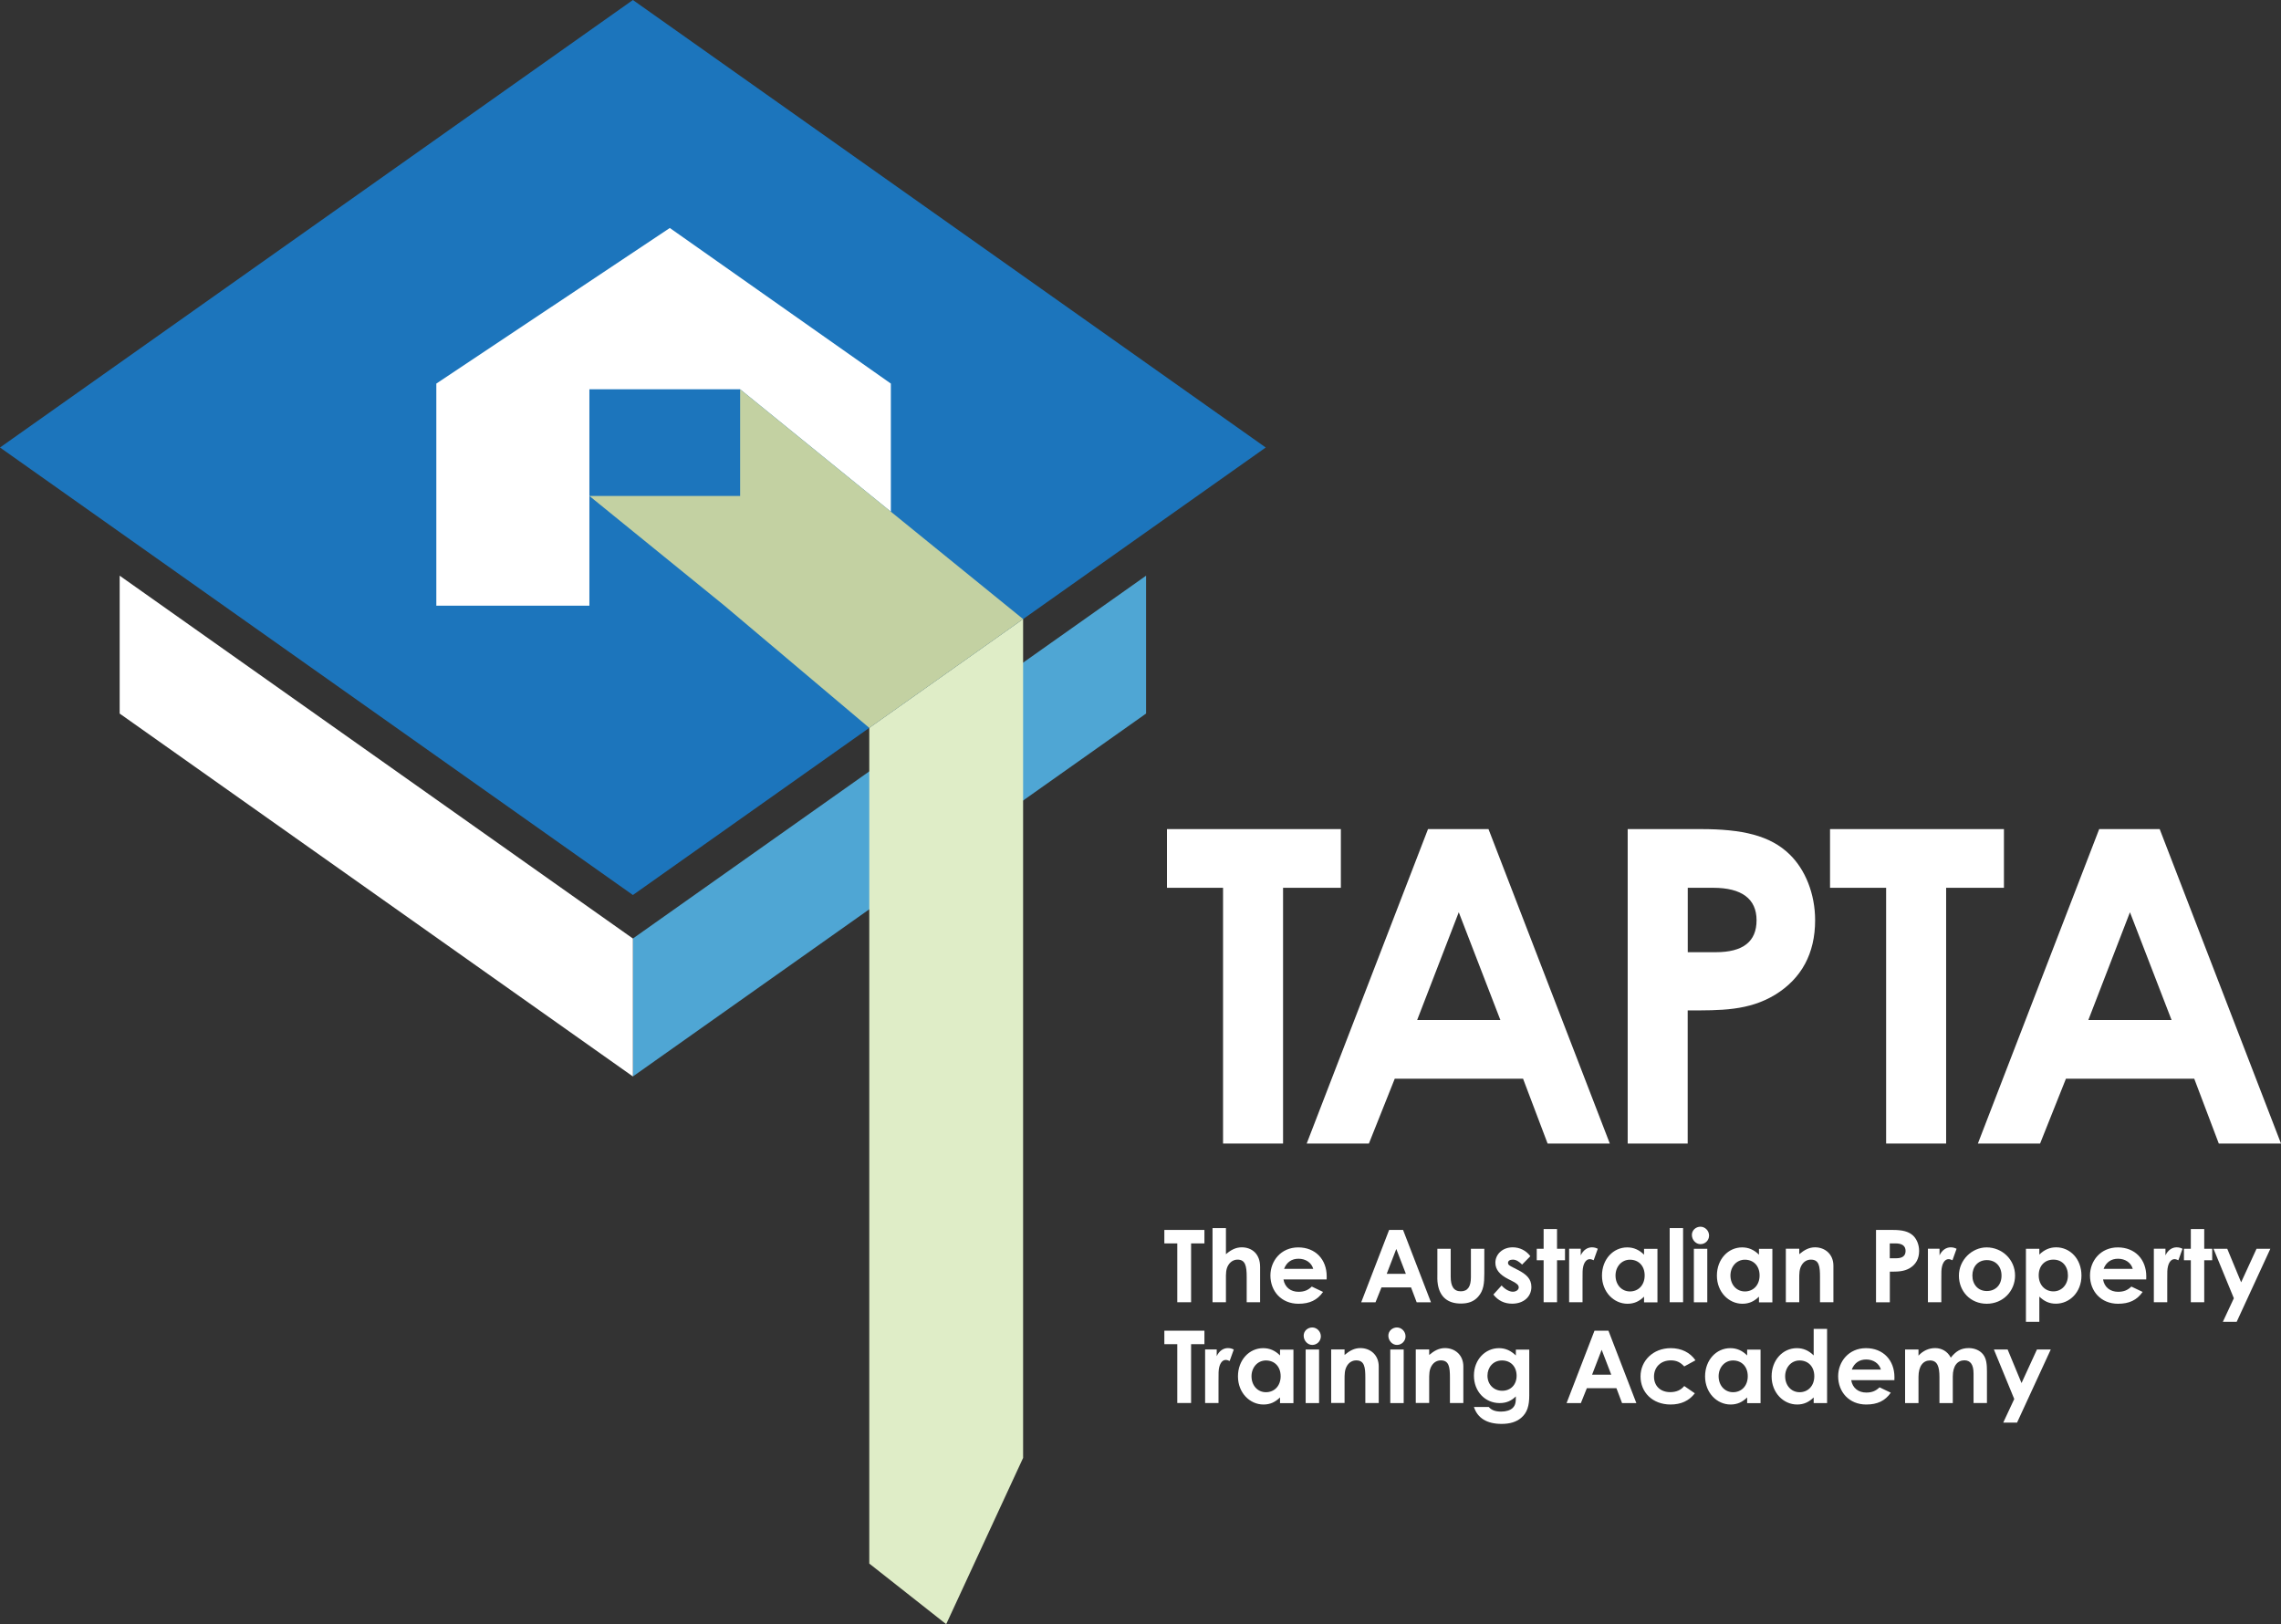
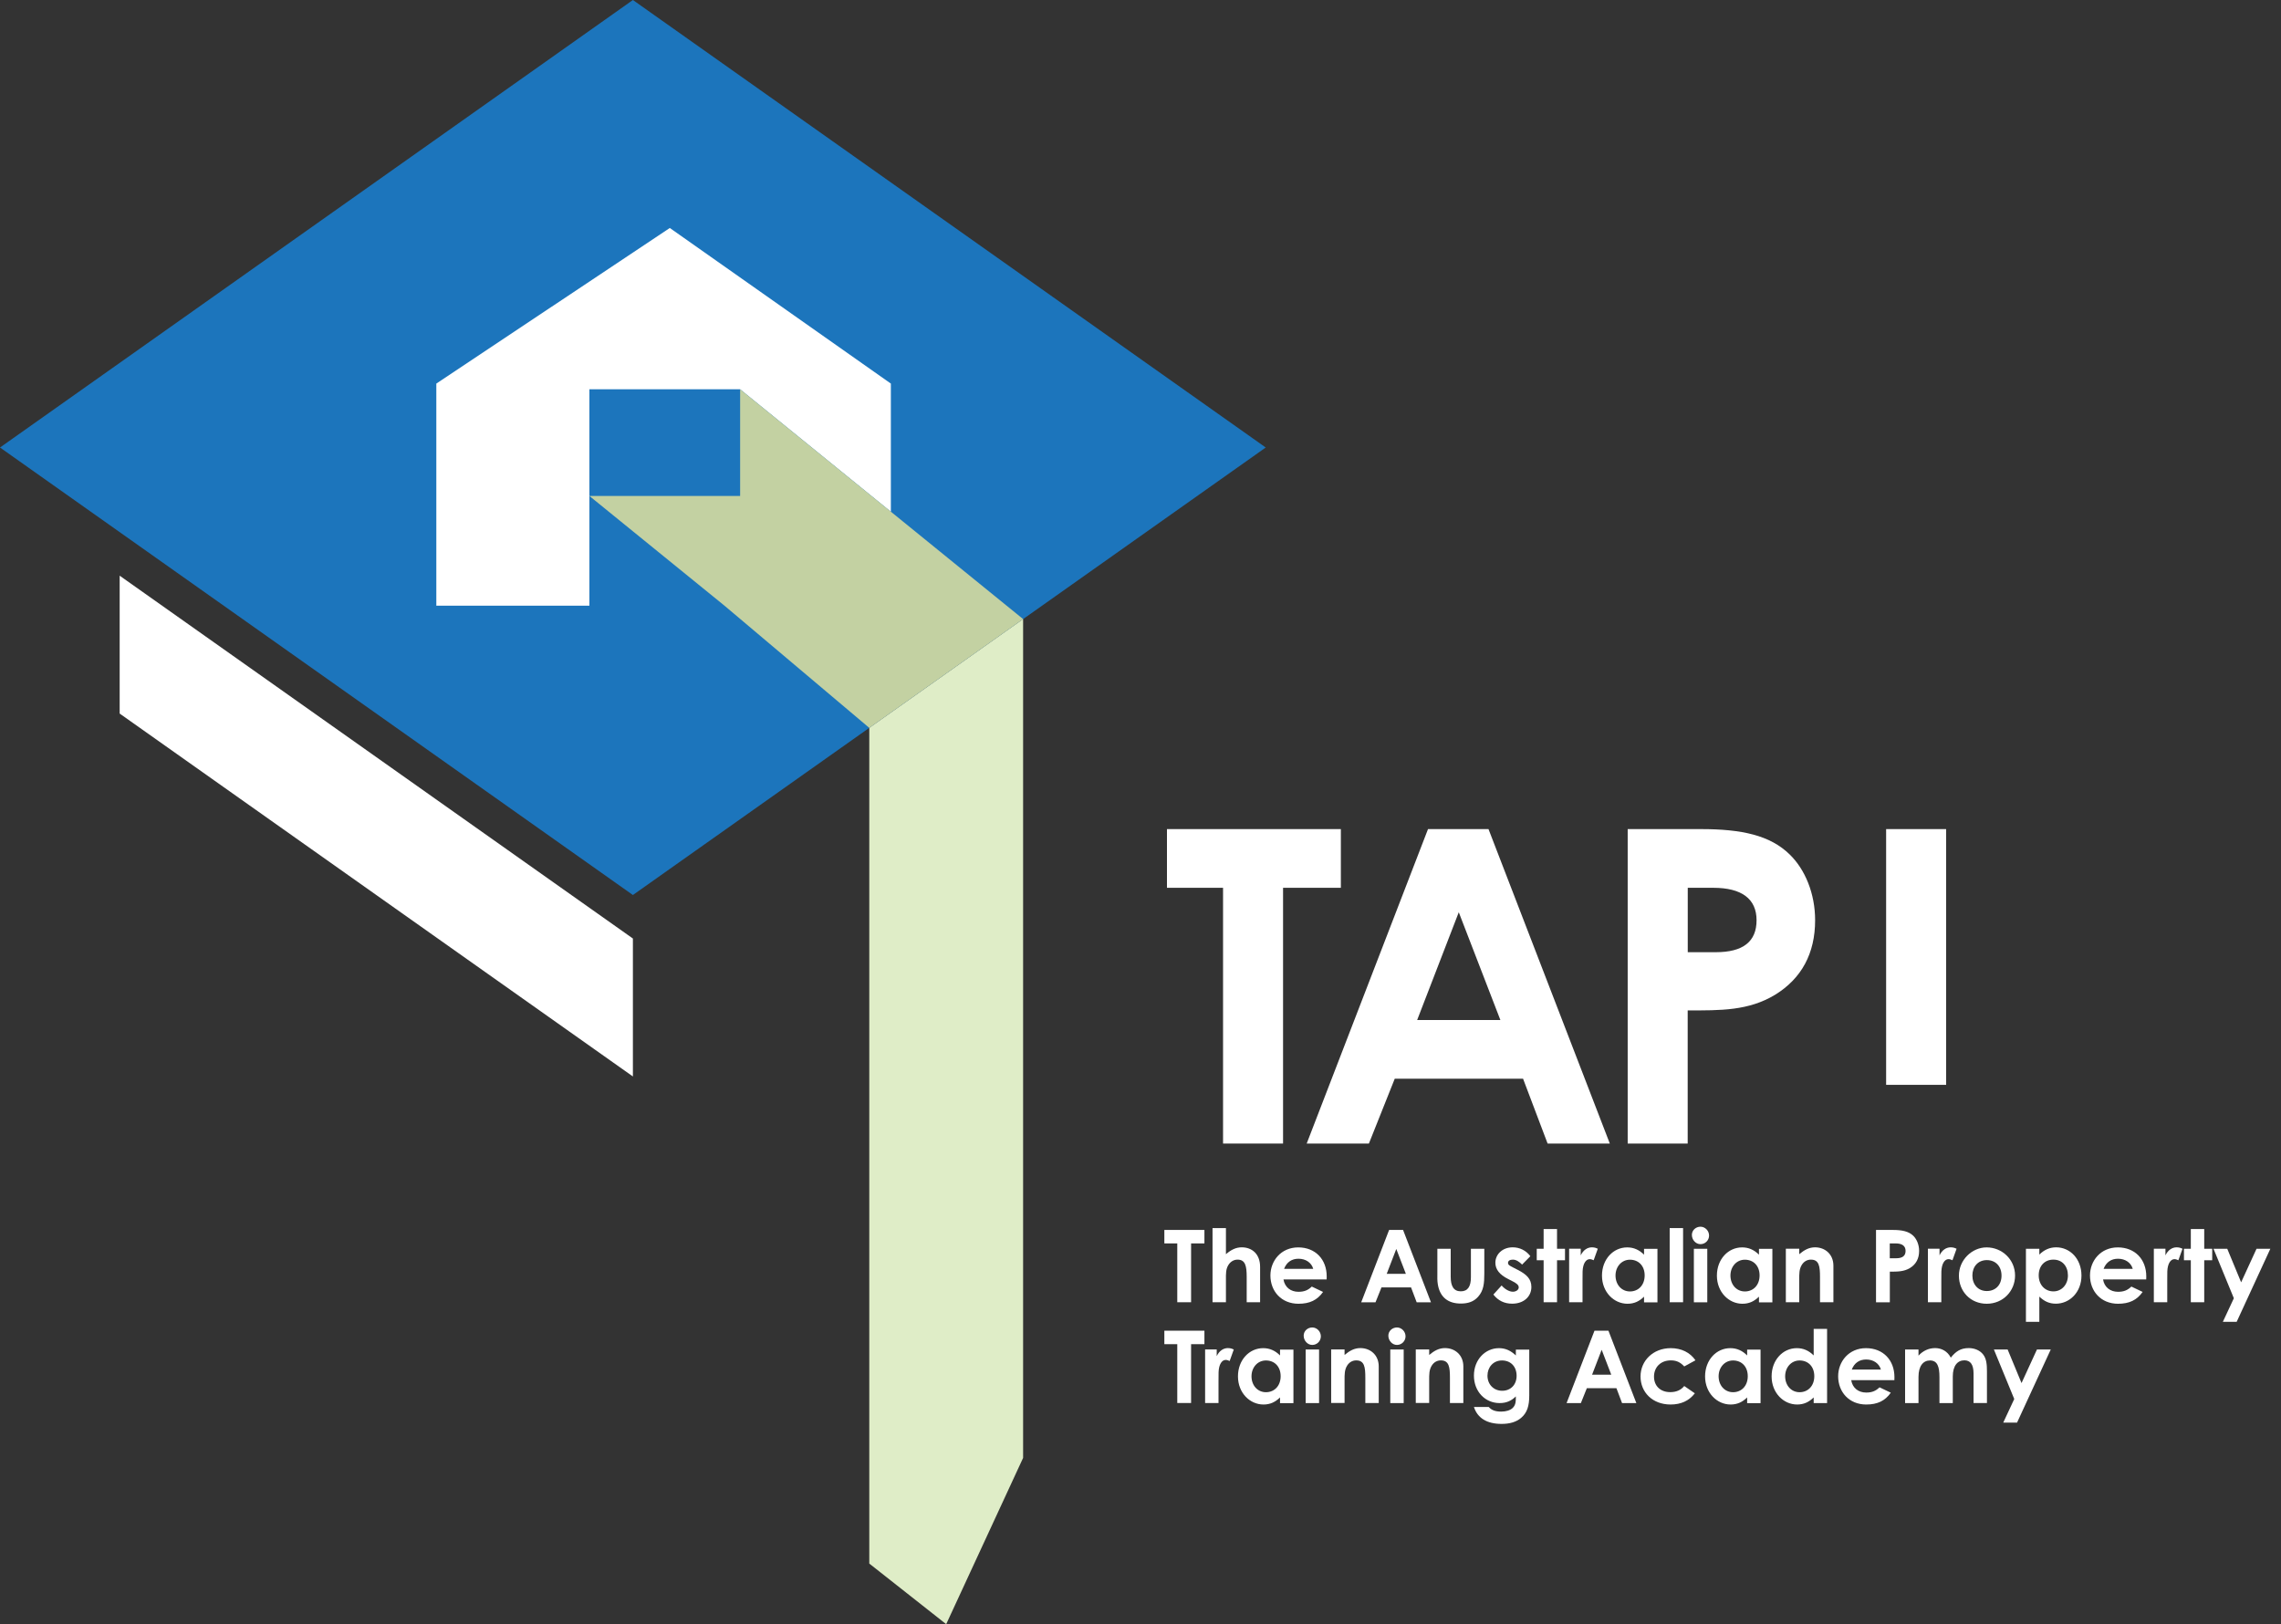
<svg xmlns="http://www.w3.org/2000/svg" id="Layer_2" viewBox="0 0 331.86 236.31">
  <rect x="0" y="0" width="331.86" height="236.31" fill="#333333" stroke="none" />
  <defs>
    <style>.cls-1{fill:#c3d1a2;}.cls-1,.cls-2,.cls-3,.cls-4,.cls-5{stroke-width:0px;}.cls-2{fill:#4fa6d4;}.cls-3{fill:#dfedc7;}.cls-4{fill:#fff;}.cls-5{fill:#1c75bc;}</style>
  </defs>
  <g id="Layer_1-2">
    <polygon class="cls-5" points="92.08 0 0 65.11 92.08 130.22 184.15 65.11 92.08 0" />
-     <polygon class="cls-2" points="92.08 136.55 92.08 156.62 166.74 103.82 166.74 83.76 92.08 136.55" />
    <polygon class="cls-4" points="92.08 136.55 17.41 83.76 17.41 103.82 92.08 156.62 92.08 136.55" />
    <polygon class="cls-4" points="97.45 33.17 63.48 55.81 63.48 88.12 85.75 88.12 85.75 56.64 107.68 56.64 129.61 74.45 129.61 55.81 97.45 33.17" />
    <polygon class="cls-3" points="126.47 105.9 126.47 227.49 137.66 236.31 148.85 212.12 148.85 90.07 126.47 105.9" />
    <polygon class="cls-1" points="107.68 56.64 107.68 72.16 85.75 72.16 105.4 88.12 126.47 105.9 148.85 90.07 107.68 56.64" />
    <path class="cls-4" d="M169.78,120.63h25.3v8.54h-8.41v37.21h-8.73v-37.21h-8.16v-8.54Z" />
    <path class="cls-4" d="M207.77,120.63h8.79l17.65,45.75h-9.05l-3.57-9.43h-18.67l-3.76,9.43h-9.05l17.65-45.75ZM212.23,132.74l-6.05,15.67h12.11l-6.05-15.67Z" />
    <path class="cls-4" d="M236.82,120.63h10.64c5.92,0,10.07.89,12.93,3.7,2.23,2.17,3.69,5.67,3.69,9.56,0,4.84-1.98,8.47-5.8,10.83-3.89,2.36-7.96,2.29-12.74,2.29v19.37h-8.73v-45.75ZM245.55,138.54h4.08c3.95,0,5.93-1.53,5.93-4.65s-2.17-4.72-6.31-4.72h-3.7v9.37Z" />
-     <path class="cls-4" d="M266.25,120.63h25.3v8.54h-8.41v37.21h-8.73v-37.21h-8.16v-8.54Z" />
-     <path class="cls-4" d="M305.42,120.63h8.79l17.65,45.75h-9.05l-3.57-9.43h-18.67l-3.76,9.43h-9.05l17.65-45.75ZM309.88,132.74l-6.05,15.67h12.11l-6.05-15.67Z" />
+     <path class="cls-4" d="M266.25,120.63h25.3h-8.41v37.21h-8.73v-37.21h-8.16v-8.54Z" />
    <path class="cls-4" d="M169.41,178.95h5.82v1.96h-1.94v8.56h-2.01v-8.56h-1.88v-1.96Z" />
    <path class="cls-4" d="M176.41,178.68h1.95v3.8c.75-.65,1.47-1,2.3-1,1.47,0,2.67.95,2.67,2.84v5.15h-1.95v-3.68c0-1.58-.19-2.52-1.33-2.52-.54,0-1.01.28-1.32.76-.4.62-.37,1.32-.37,2.13v3.31h-1.95v-10.79Z" />
    <path class="cls-4" d="M192.49,187.97c-.84,1.19-1.94,1.72-3.58,1.72-2.48,0-4.08-1.82-4.08-4.11,0-2.13,1.54-4.09,4.05-4.09s4.14,1.76,4.14,4.22c0,.18-.01.26-.01.44h-6.28c.19,1.16,1.07,1.8,2.18,1.8.84,0,1.39-.23,1.94-.76l1.64.78ZM191.06,184.61c-.26-.91-1.1-1.47-2.14-1.47-.97,0-1.72.48-2.1,1.47h4.24Z" />
    <path class="cls-4" d="M202.11,178.95h2.02l4.06,10.53h-2.08l-.82-2.17h-4.3l-.87,2.17h-2.08l4.06-10.53ZM203.14,181.73l-1.39,3.61h2.79l-1.39-3.61Z" />
    <path class="cls-4" d="M209.11,181.69h1.95v4.06c0,1.39.44,2.13,1.47,2.13s1.47-.72,1.47-2.04v-4.15h1.95v3.59c0,1.44-.09,2.49-.91,3.4-.62.69-1.42.98-2.51.98-1.88,0-3.03-.95-3.34-2.77-.1-.63-.07-1-.07-1.64v-3.56Z" />
    <path class="cls-4" d="M219.44,186.1c-1.25-.63-1.88-1.39-1.88-2.38,0-1.22,1.03-2.24,2.52-2.24,1.01,0,1.94.45,2.57,1.29l-1.2,1.22c-.44-.44-.88-.72-1.35-.72-.4,0-.7.16-.7.47s.28.43.7.65l.72.37c1.29.66,1.98,1.33,1.98,2.49,0,1.39-1.1,2.43-2.8,2.43-1.13,0-2.05-.45-2.73-1.33l1.2-1.32c.45.53,1.11.91,1.63.91.48,0,.86-.28.86-.63s-.32-.59-.86-.87l-.66-.34Z" />
    <path class="cls-4" d="M224.58,178.82h1.95v2.87h1.16v1.67h-1.16v6.11h-1.95v-6.11h-1v-1.67h1v-2.87Z" />
    <path class="cls-4" d="M229.97,182.67c.37-.81,1-1.19,1.64-1.19.41,0,.66.12.85.21l-.6,1.67c-.15-.07-.37-.16-.57-.16-.56,0-1,.65-1.04,1.79-.01.43-.01.91-.01,1.33v3.15h-1.95v-7.79h1.69v.98Z" />
    <path class="cls-4" d="M239.19,188.66c-.69.67-1.42,1.03-2.41,1.03-1.98,0-3.71-1.7-3.71-4.09s1.64-4.11,3.67-4.11c.94,0,1.74.35,2.45,1.06v-.85h1.95v7.79h-1.95v-.82ZM235.04,185.58c0,1.33.88,2.32,2.1,2.32s2.14-.91,2.14-2.33-.91-2.29-2.14-2.29-2.1,1.03-2.1,2.3Z" />
    <path class="cls-4" d="M242.92,178.68h1.95v10.79h-1.95v-10.79Z" />
    <path class="cls-4" d="M248.65,179.77c0,.69-.56,1.25-1.25,1.25s-1.25-.63-1.25-1.35c0-.67.57-1.19,1.25-1.19s1.25.59,1.25,1.29ZM246.44,181.69h1.95v7.79h-1.95v-7.79Z" />
    <path class="cls-4" d="M255.91,188.66c-.69.67-1.42,1.03-2.41,1.03-1.98,0-3.71-1.7-3.71-4.09s1.64-4.11,3.67-4.11c.94,0,1.74.35,2.45,1.06v-.85h1.95v7.79h-1.95v-.82ZM251.76,185.58c0,1.33.88,2.32,2.1,2.32s2.14-.91,2.14-2.33-.91-2.29-2.14-2.29-2.1,1.03-2.1,2.3Z" />
    <path class="cls-4" d="M261.77,182.48c.75-.63,1.44-1,2.3-1,1.45,0,2.67,1,2.67,2.67v5.32h-1.95v-3.68c0-1.54-.13-2.52-1.32-2.52-.54,0-1.01.26-1.32.75-.4.63-.38,1.33-.38,2.14v3.31h-1.95v-7.79h1.95v.79Z" />
    <path class="cls-4" d="M272.93,178.95h2.45c1.36,0,2.32.21,2.98.85.51.5.85,1.31.85,2.2,0,1.11-.45,1.95-1.33,2.49-.89.54-1.83.53-2.93.53v4.46h-2.01v-10.53ZM274.94,183.07h.94c.91,0,1.36-.35,1.36-1.07s-.5-1.09-1.45-1.09h-.85v2.16Z" />
    <path class="cls-4" d="M282.17,182.67c.37-.81,1-1.19,1.64-1.19.41,0,.66.12.85.21l-.6,1.67c-.15-.07-.37-.16-.57-.16-.56,0-1,.65-1.04,1.79-.01.43-.01.91-.01,1.33v3.15h-1.95v-7.79h1.69v.98Z" />
    <path class="cls-4" d="M293.17,185.58c0,2.26-1.75,4.11-4.12,4.11s-4.05-1.8-4.05-4.09,1.91-4.11,4.03-4.11c2.27,0,4.14,1.79,4.14,4.09ZM286.96,185.58c0,1.32.84,2.26,2.1,2.26s2.14-.88,2.14-2.24-.86-2.26-2.14-2.26-2.1.95-2.1,2.24Z" />
    <path class="cls-4" d="M296.7,182.54c.7-.7,1.51-1.06,2.45-1.06,2.01,0,3.68,1.67,3.68,4.11s-1.74,4.09-3.72,4.09c-.98,0-1.7-.35-2.41-1.03v3.67h-1.95v-10.63h1.95v.85ZM296.61,185.56c0,1.41.94,2.33,2.14,2.33s2.11-.98,2.11-2.32-.82-2.3-2.11-2.3-2.14.92-2.14,2.29Z" />
    <path class="cls-4" d="M311.73,187.97c-.84,1.19-1.94,1.72-3.58,1.72-2.48,0-4.08-1.82-4.08-4.11,0-2.13,1.54-4.09,4.05-4.09s4.14,1.76,4.14,4.22c0,.18-.01.26-.01.44h-6.28c.19,1.16,1.07,1.8,2.18,1.8.84,0,1.39-.23,1.94-.76l1.64.78ZM310.29,184.61c-.26-.91-1.1-1.47-2.14-1.47-.97,0-1.72.48-2.1,1.47h4.24Z" />
    <path class="cls-4" d="M315.04,182.67c.37-.81,1-1.19,1.64-1.19.41,0,.66.12.85.21l-.6,1.67c-.15-.07-.37-.16-.57-.16-.56,0-1,.65-1.04,1.79-.01.43-.01.91-.01,1.33v3.15h-1.95v-7.79h1.69v.98Z" />
    <path class="cls-4" d="M318.74,178.82h1.95v2.87h1.16v1.67h-1.16v6.11h-1.95v-6.11h-1v-1.67h1v-2.87Z" />
    <path class="cls-4" d="M322.05,181.69h1.99l2.02,4.88,2.24-4.88h2.01l-4.9,10.63h-2.01l1.6-3.43-2.96-7.2Z" />
    <path class="cls-4" d="M169.41,193.61h5.82v1.96h-1.94v8.56h-2.01v-8.56h-1.88v-1.96Z" />
    <path class="cls-4" d="M177.01,197.33c.37-.81,1-1.19,1.64-1.19.41,0,.66.12.85.21l-.6,1.67c-.15-.07-.37-.16-.57-.16-.56,0-1,.65-1.04,1.79-.01.43-.01.91-.01,1.33v3.15h-1.95v-7.79h1.69v.98Z" />
    <path class="cls-4" d="M186.23,203.32c-.69.67-1.42,1.03-2.41,1.03-1.98,0-3.71-1.7-3.71-4.09s1.64-4.11,3.67-4.11c.94,0,1.74.35,2.45,1.06v-.85h1.95v7.79h-1.95v-.82ZM182.08,200.24c0,1.33.88,2.32,2.1,2.32s2.14-.91,2.14-2.33-.91-2.29-2.14-2.29-2.1,1.03-2.1,2.3Z" />
    <path class="cls-4" d="M192.17,194.43c0,.69-.56,1.25-1.25,1.25s-1.25-.63-1.25-1.35c0-.67.57-1.19,1.25-1.19s1.25.59,1.25,1.29ZM189.96,196.35h1.95v7.79h-1.95v-7.79Z" />
    <path class="cls-4" d="M195.62,197.14c.75-.63,1.44-1,2.3-1,1.45,0,2.67,1,2.67,2.67v5.32h-1.95v-3.68c0-1.54-.13-2.52-1.32-2.52-.54,0-1.01.26-1.32.75-.4.63-.38,1.33-.38,2.14v3.31h-1.95v-7.79h1.95v.79Z" />
    <path class="cls-4" d="M204.49,194.43c0,.69-.56,1.25-1.25,1.25s-1.25-.63-1.25-1.35c0-.67.57-1.19,1.25-1.19s1.25.59,1.25,1.29ZM202.27,196.35h1.95v7.79h-1.95v-7.79Z" />
    <path class="cls-4" d="M207.93,197.14c.75-.63,1.44-1,2.3-1,1.45,0,2.67,1,2.67,2.67v5.32h-1.95v-3.68c0-1.54-.13-2.52-1.32-2.52-.54,0-1.01.26-1.32.75-.4.63-.38,1.33-.38,2.14v3.31h-1.95v-7.79h1.95v.79Z" />
    <path class="cls-4" d="M222.49,203.02c0,1.51-.29,2.52-1.19,3.28-.7.59-1.64.87-2.83.87-2.14,0-3.5-.84-4.03-2.46h2.16c.4.47.98.67,1.8.67.72,0,1.31-.19,1.66-.51.47-.44.48-.97.48-1.7-.65.63-1.35.97-2.36.97-2.1,0-3.74-1.67-3.74-4s1.66-3.99,3.64-3.99c.97,0,1.73.37,2.46,1.06v-.85h1.95v6.67ZM216.41,200.15c0,1.29.92,2.2,2.14,2.2s2.1-.86,2.1-2.18-.84-2.23-2.13-2.23-2.11,1.01-2.11,2.21Z" />
    <path class="cls-4" d="M231.99,193.61h2.02l4.06,10.53h-2.08l-.82-2.17h-4.3l-.87,2.17h-2.08l4.06-10.53ZM233.02,196.4l-1.39,3.61h2.79l-1.39-3.61Z" />
    <path class="cls-4" d="M246.58,202.72c-.84,1.09-2.01,1.63-3.53,1.63-2.65,0-4.37-1.8-4.37-4.08s1.82-4.12,4.4-4.12c1.53,0,2.82.63,3.59,1.77l-1.63.89c-.56-.59-1.1-.88-1.95-.88-1.5,0-2.45,1.01-2.45,2.36s.92,2.26,2.36,2.26c.87,0,1.55-.29,2.04-.89l1.54,1.06Z" />
    <path class="cls-4" d="M254.19,203.32c-.69.67-1.42,1.03-2.41,1.03-1.98,0-3.71-1.7-3.71-4.09s1.64-4.11,3.67-4.11c.94,0,1.74.35,2.45,1.06v-.85h1.95v7.79h-1.95v-.82ZM250.04,200.24c0,1.33.88,2.32,2.1,2.32s2.14-.91,2.14-2.33-.91-2.29-2.14-2.29-2.1,1.03-2.1,2.3Z" />
    <path class="cls-4" d="M263.87,203.32c-.69.67-1.42,1.03-2.41,1.03-1.98,0-3.71-1.7-3.71-4.09s1.64-4.11,3.67-4.11c.94,0,1.74.35,2.45,1.06v-3.86h1.95v10.79h-1.95v-.82ZM259.72,200.24c0,1.33.88,2.32,2.1,2.32s2.14-.91,2.14-2.33-.91-2.29-2.14-2.29-2.1,1.03-2.1,2.3Z" />
    <path class="cls-4" d="M275.09,202.63c-.84,1.19-1.94,1.72-3.58,1.72-2.48,0-4.08-1.82-4.08-4.11,0-2.13,1.54-4.09,4.05-4.09s4.14,1.76,4.14,4.22c0,.18-.01.26-.01.44h-6.28c.19,1.16,1.07,1.8,2.18,1.8.84,0,1.39-.23,1.94-.76l1.64.78ZM273.65,199.27c-.26-.91-1.1-1.47-2.14-1.47-.97,0-1.72.48-2.1,1.47h4.24Z" />
    <path class="cls-4" d="M284.12,204.14h-1.95v-3.77c0-1.51-.29-2.43-1.38-2.43-.97,0-1.67.79-1.67,2.39v3.81h-1.95v-7.79h1.95v.89c.66-.72,1.51-1.1,2.43-1.1s1.79.46,2.27,1.39c.72-.91,1.44-1.39,2.61-1.39.87,0,1.64.35,2.08.91.51.64.57,1.5.57,2.52v4.56h-1.95v-4.3c0-1.28-.45-1.91-1.33-1.91-.98,0-1.69.76-1.69,2.36v3.84Z" />
    <path class="cls-4" d="M290.1,196.35h1.99l2.02,4.88,2.24-4.88h2.01l-4.9,10.63h-2.01l1.6-3.43-2.96-7.2Z" />
  </g>
</svg>